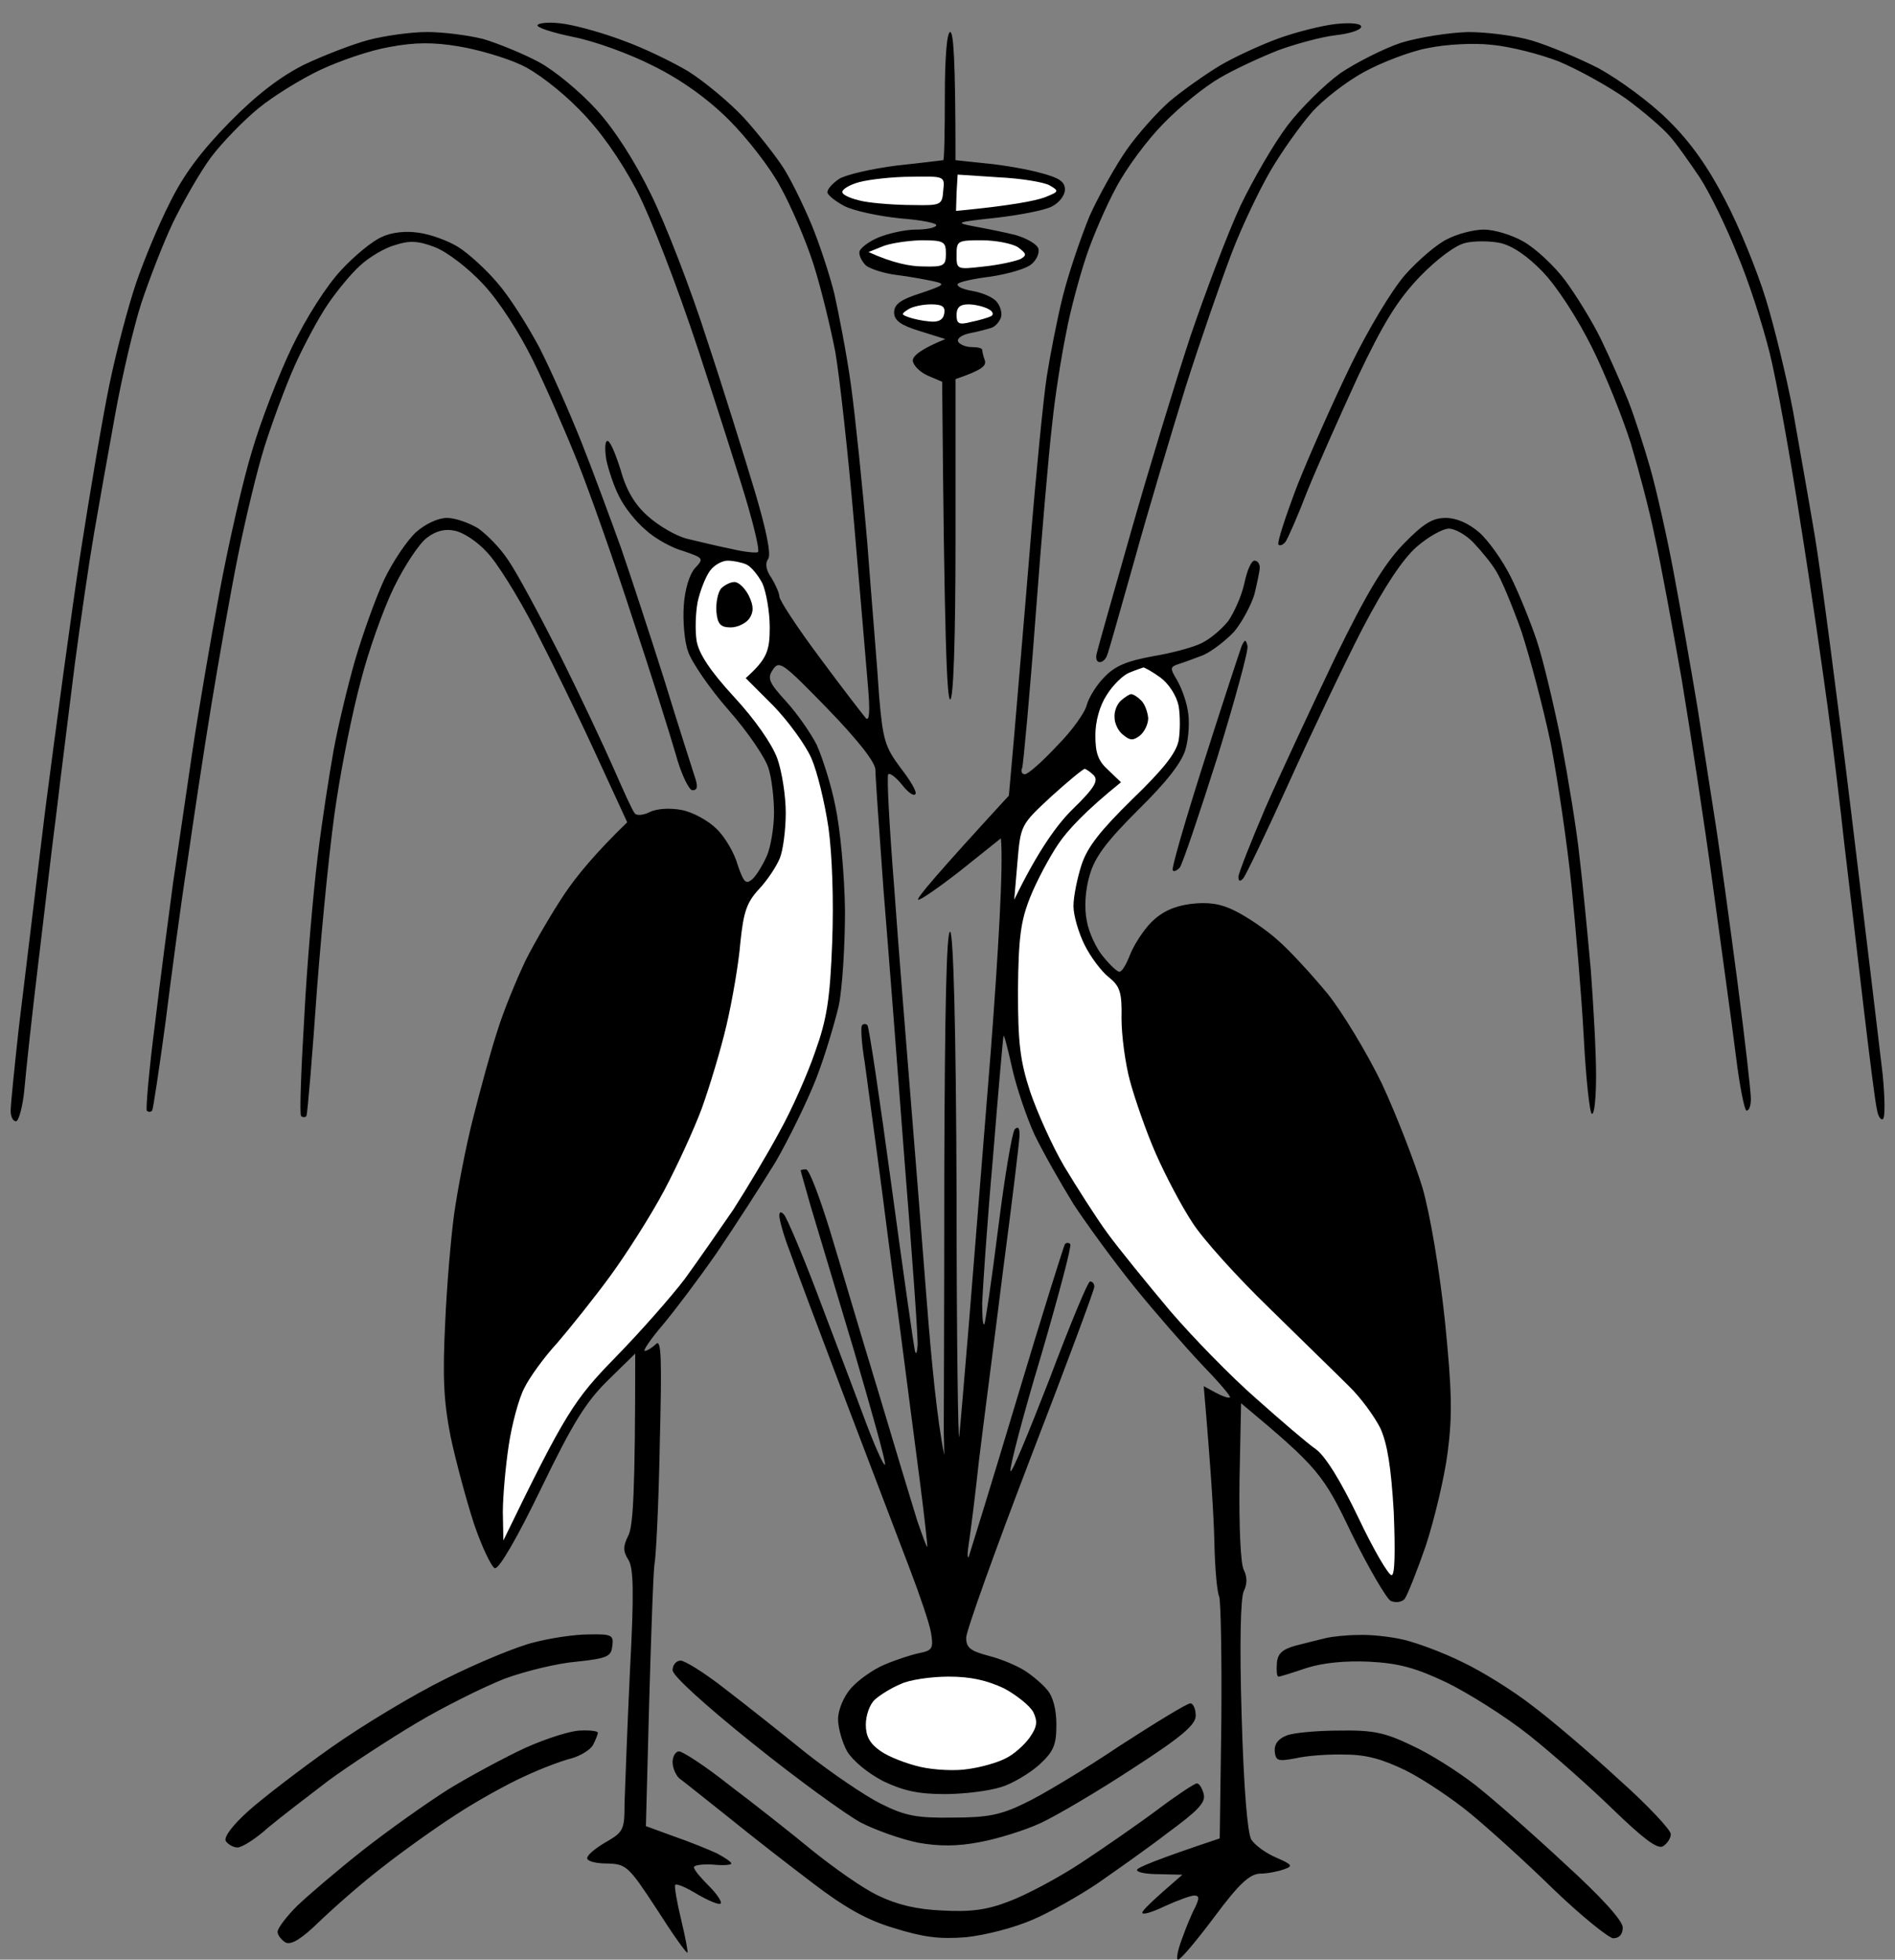
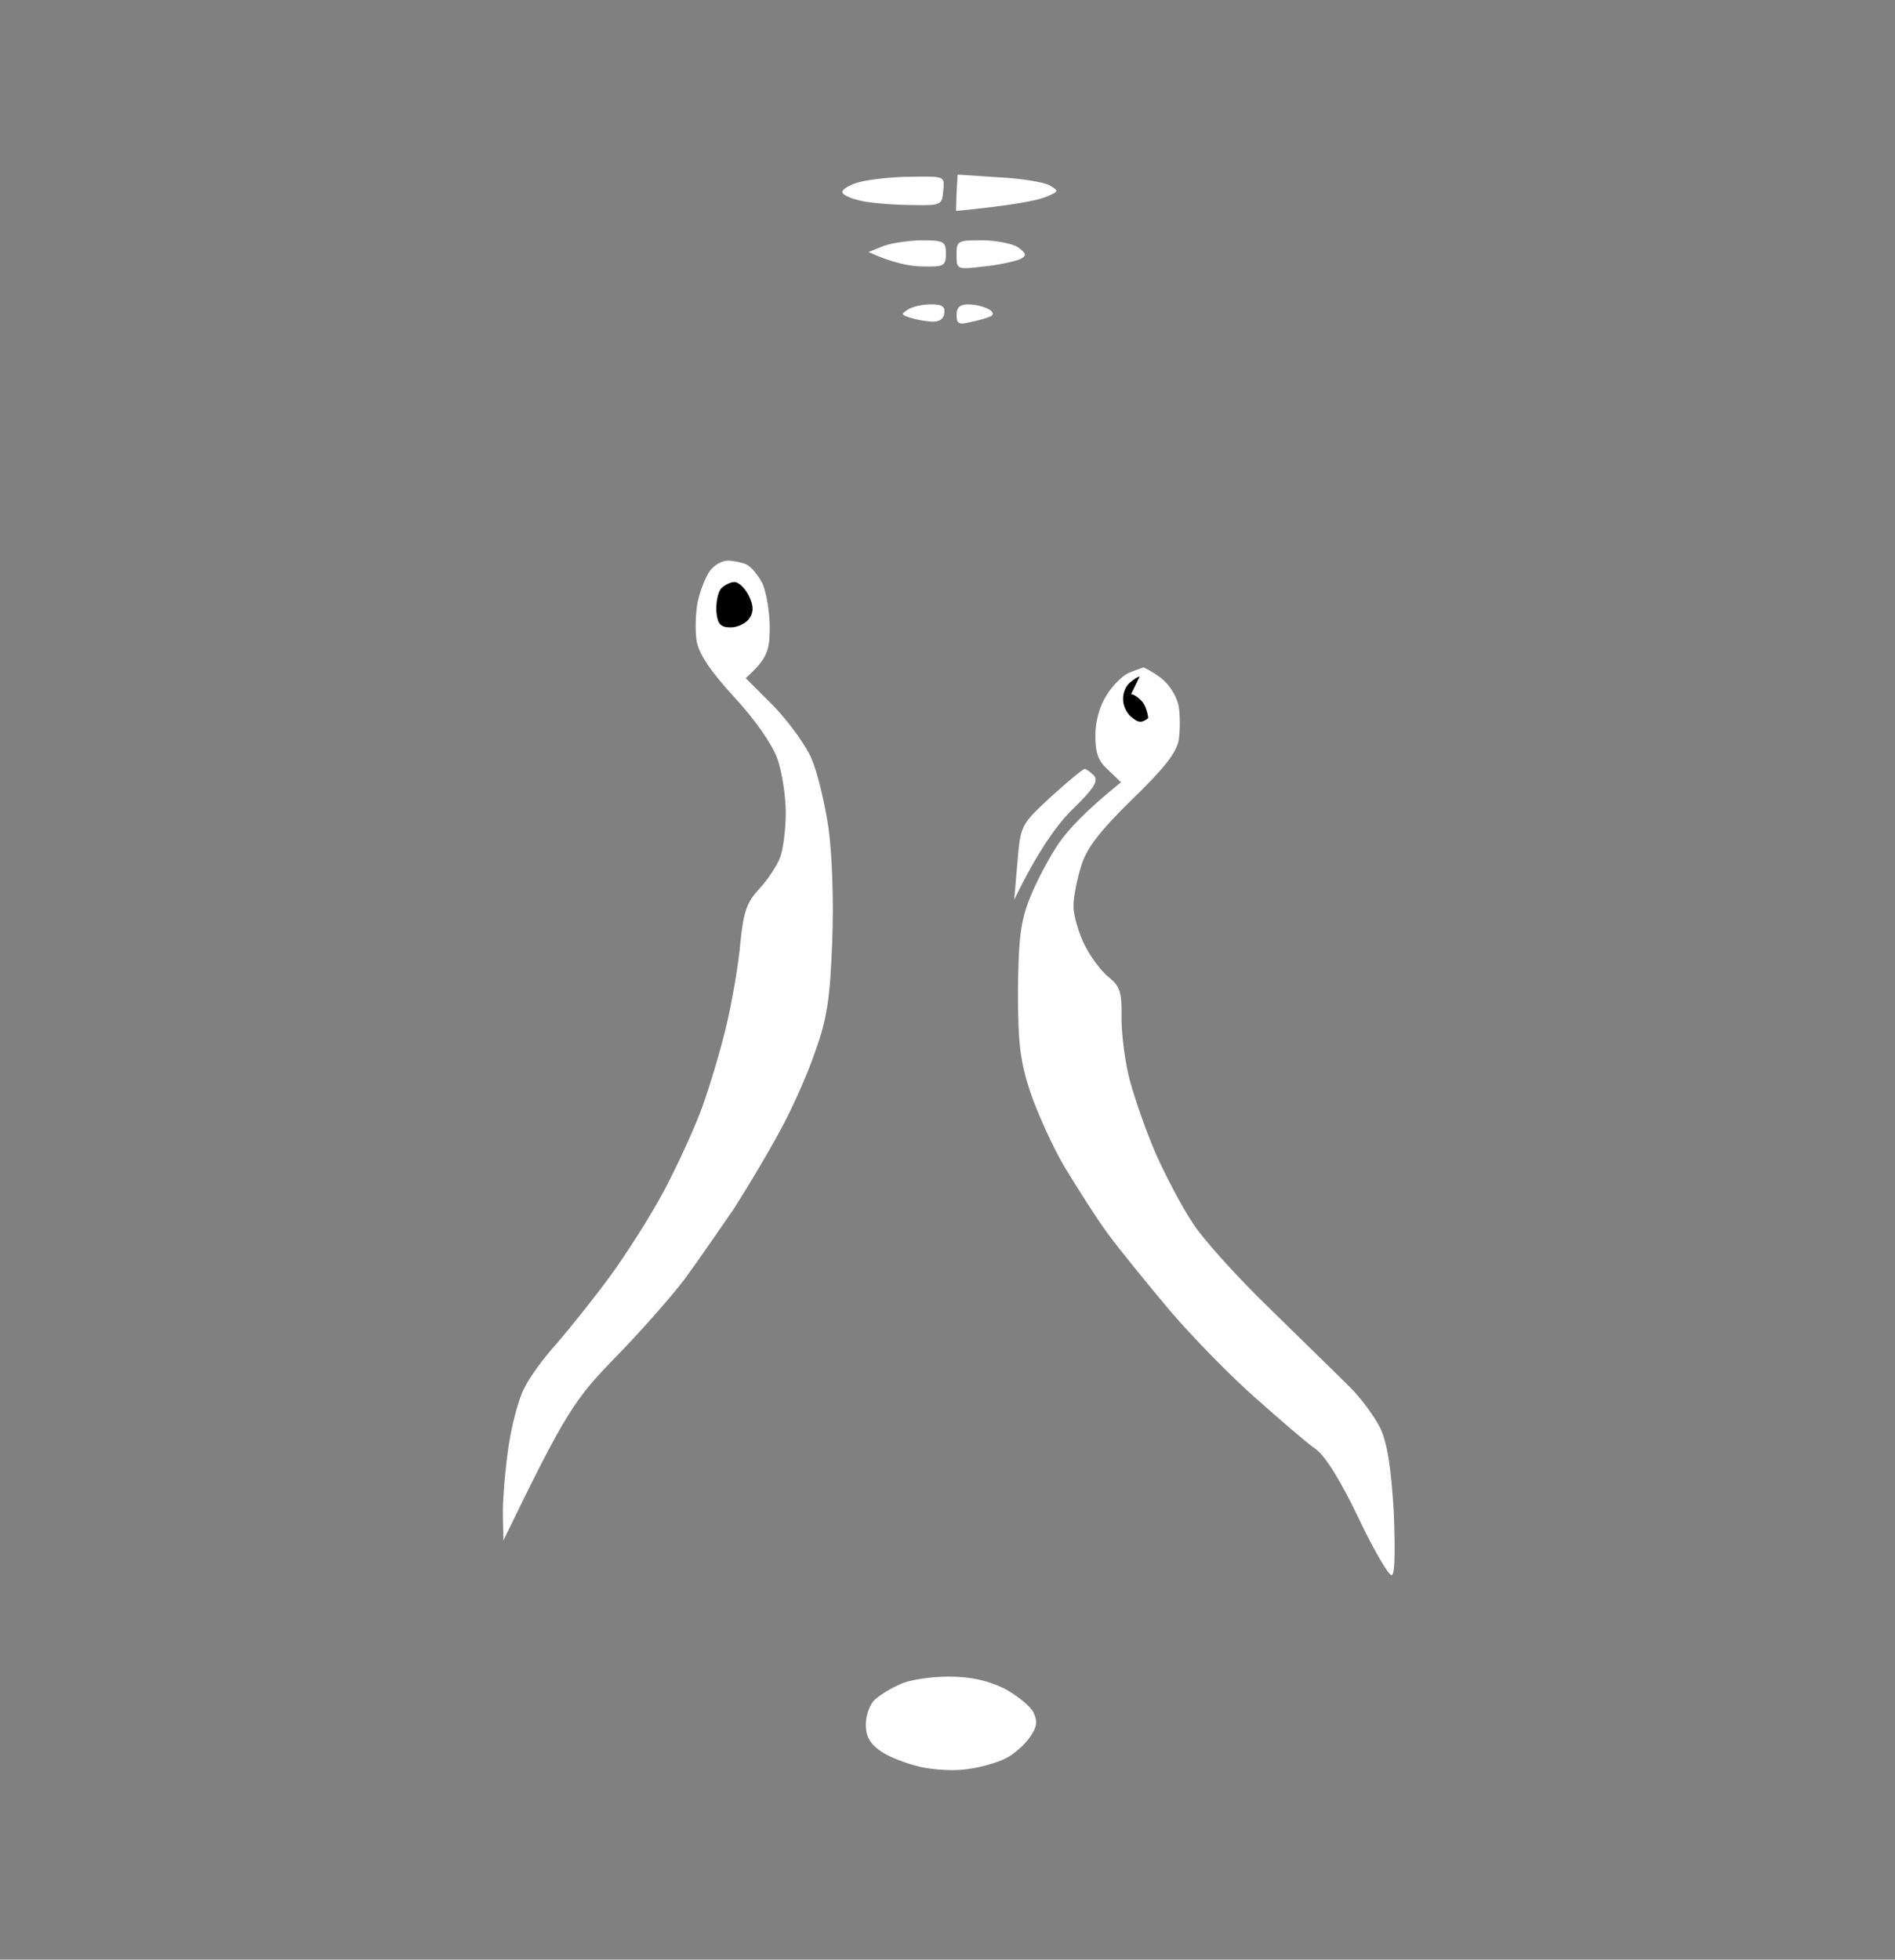
<svg xmlns="http://www.w3.org/2000/svg" width="355" height="367" version="1.2">
  <rect width="100%" height="100%" fill="#808080" stroke="none" />
  <title>TBi4i8fv_400x400</title>
  <g>
    <g id="Background">
-       <path id="Path 1" fill-rule="evenodd" class="s1" d="m105.9,4.5c2.5,0.4 7.5,1.8 11.1,3.2c3.6,1.3 9,3.9 12,5.7c3,1.9 7.7,5.8 10.4,8.7c2.7,3 6,7.2 7.4,9.4c1.4,2.2 3.7,6.9 5.2,10.5c1.5,3.6 3.4,9.4 4.3,13c0.8,3.6 2.3,11.2 3.1,17c0.8,5.8 2.2,19.3 3.1,30c0.8,10.7 1.9,23.5 2.2,28.5c0.7,8.1 1.1,9.4 4,13.3c1.8,2.3 3.1,4.5 2.8,4.9c-0.3,0.5 -1.4,-0.3 -2.5,-1.7c-1.1,-1.4 -2.3,-2.3 -2.6,-2c-0.3,0.3 0.2,9.7 1.1,21c0.8,11.3 2.2,28.6 3,38.5c0.8,9.9 2.2,27.4 3.1,39c0.9,11.6 2,22.8 3.3,29l-0.1,-4.5c0,-2.5 0.1,-24.6 0.1,-49.3c0.1,-29.4 0.4,-44.5 1.1,-44.2c0.6,0.3 1.1,17.9 1.2,49.3c0,26.8 0.3,47.1 0.5,45.2c0.2,-1.9 1,-11.4 1.8,-21c0.8,-9.6 2.6,-32.6 4.1,-51c1.4,-18.4 2.4,-35 1.9,-40l-7.5,6c-4.1,3.2 -7.7,5.7 -8,5.5c-0.3,-0.3 3.4,-4.7 17,-19.5l1,-11.3c0.5,-6.1 1.9,-22.2 3,-35.7c1.1,-13.5 2.5,-27.7 3.1,-31.5c0.6,-3.8 1.9,-10.6 3,-15c1.1,-4.4 3.4,-11.1 5,-15c1.7,-3.8 4.9,-9.5 7,-12.5c2.1,-3 5.8,-7.1 8.1,-9.1c2.4,-2 6.5,-4.9 9.3,-6.6c2.7,-1.6 7.7,-3.9 11,-5.1c3.3,-1.2 8.1,-2.4 10.7,-2.7c2.9,-0.3 4.8,-0.1 4.8,0.5c0,0.6 -2.1,1.3 -4.8,1.6c-2.6,0.3 -7.4,1.6 -10.7,2.8c-3.3,1.3 -8.3,3.6 -11,5.2c-2.8,1.6 -7.5,5.4 -10.5,8.5c-3,3 -7,8.4 -8.9,12c-1.9,3.5 -4.4,9.3 -5.6,12.9c-1.2,3.6 -3,10.1 -3.8,14.5c-0.9,4.4 -2.1,12 -2.6,17c-0.6,5 -2,21.2 -3.1,36c-1.1,14.8 -2.3,27.6 -2.5,28.3c-0.3,0.6 -0.1,1.2 0.5,1.2c0.6,0 3.3,-2.4 6,-5.3c2.8,-2.8 5.3,-6.3 5.6,-7.7c0.4,-1.4 1.8,-3.7 3.3,-5.2c2,-2.1 4.2,-3 9.1,-3.9c3.6,-0.6 7.7,-1.7 9.2,-2.5c1.6,-0.8 3.7,-2.6 4.9,-4.1c1.1,-1.6 2.5,-4.7 3,-7c0.5,-2.4 1.3,-4.3 1.9,-4.3c0.6,0 1,0.6 1,1.3c0,0.6 -0.5,2.9 -1,5c-0.6,2 -2.3,5.2 -3.8,7c-1.6,1.7 -4.2,3.7 -5.8,4.4c-1.6,0.6 -3.7,1.4 -4.7,1.7c-1.5,0.5 -1.5,0.8 -0.3,2.8c0.8,1.3 1.8,3.9 2.1,5.8c0.4,1.9 0.2,5.2 -0.4,7.3c-0.7,2.5 -3.6,6.2 -8.9,11.4c-6,6 -8.1,8.8 -9.1,12.3c-0.8,2.8 -1,6 -0.5,8.5c0.4,2.2 1.8,5.2 3.1,6.7c1.3,1.6 2.6,2.8 3,2.8c0.5,0 1.3,-1.4 2,-3.2c0.7,-1.8 2.5,-4.6 4,-6.1c1.9,-1.9 4.2,-3 7.3,-3.4c3.3,-0.4 5.6,-0.1 8.4,1.3c2.2,1.1 5.8,3.5 8,5.5c2.3,2 6.4,6.5 9.3,10c2.8,3.5 7.4,11.1 10.2,16.9c2.7,5.8 6.1,14.6 7.6,19.5c1.5,5.3 3.2,15.6 4.2,25c1.3,13 1.4,17.6 0.5,24.5c-0.6,4.7 -2.5,12.6 -4.1,17.5c-1.7,4.9 -3.5,9.4 -4,10c-0.6,0.6 -1.7,0.7 -2.6,0.3c-0.8,-0.5 -4.1,-6.1 -7.3,-12.6c-5.3,-11.1 -6.2,-12.3 -20.7,-24.4l-0.3,14.6c-0.1,8.3 0.2,15.5 0.8,16.6q1,2 0,4c-0.6,1.3 -0.8,9.8 -0.4,23.2c0.4,13.9 1.1,22 1.8,23.3c0.7,1.1 2.8,2.6 4.7,3.4c3,1.3 3.2,1.6 1.4,2.2c-1.1,0.4 -3.1,0.8 -4.5,0.8c-1.9,0.1 -3.9,1.9 -8.5,8.1c-3.3,4.4 -6.3,8 -6.8,8c-0.4,0 -0.1,-1.7 0.7,-3.8c0.7,-2 1.8,-4.7 2.5,-6c0.8,-1.7 0.8,-2.2 -0.2,-2.2c-0.6,0 -3.1,0.9 -5.5,2c-2.3,1.1 -4.2,1.7 -4.2,1.2c0,-0.4 1.7,-2.1 7.5,-7.1l-4.3,-0.1c-2.3,0 -4.2,-0.3 -4.2,-0.8c0,-0.4 3.5,-1.9 15.5,-5.9l0.3,-21.9c0.1,-12 -0.1,-22.6 -0.4,-23.4c-0.4,-0.8 -0.8,-5.3 -0.9,-10c-0.1,-4.7 -0.6,-13.2 -2,-29.4l2.2,1.2c1.3,0.7 2.5,1.1 2.7,0.9c0.3,-0.1 -2.1,-2.9 -5.3,-6.2c-3.1,-3.3 -8.8,-9.8 -12.6,-14.5c-3.8,-4.7 -8.9,-11.7 -11.4,-15.5c-2.4,-3.9 -5.7,-9.7 -7.3,-13c-1.5,-3.3 -3.4,-8.9 -4.2,-12.5c-0.8,-3.6 -1.5,-6.3 -1.6,-6c-0.1,0.3 -1,10.6 -2,23c-1.1,12.4 -1.9,24.5 -2,27c0,2.5 0.1,4.3 0.4,4c0.2,-0.3 1.4,-8.4 2.6,-18c1.2,-9.6 2.6,-17.9 3.1,-18.5c0.6,-0.6 0.9,-0.3 0.9,1c0,1.1 -1.4,12.6 -3.1,25.5c-1.6,12.9 -3.7,28.9 -4.5,35.5c-0.7,6.6 -1.6,13.6 -1.9,15.5c-0.3,1.9 -0.3,3.1 0,2.5c0.2,-0.6 4.3,-13.8 9,-29.5c4.7,-15.7 8.8,-28.7 9,-29c0.3,-0.3 0.7,-0.3 1,0c0.3,0.3 -2.2,9.7 -5.5,21c-3.4,11.3 -5.9,20.9 -5.7,21.5c0.2,0.6 3.4,-7.2 7.3,-17.2c3.8,-10.1 7.2,-18.3 7.6,-18.3c0.5,0 0.8,0.4 0.8,1c0,0.6 -5.4,15.1 -12,32.2c-6.6,17.2 -12,32.3 -12,33.5c0,1.9 0.8,2.5 4.2,3.4c2.4,0.6 5.4,1.9 6.8,2.8c1.4,0.9 3.3,2.5 4.2,3.6c1.1,1.3 1.7,3.7 1.7,6.5c0,3.8 -0.5,5 -3.2,7.5c-1.8,1.6 -5.1,3.6 -7.2,4.2c-2.2,0.7 -6.9,1.3 -10.5,1.3c-4.9,0 -7.7,-0.6 -11.5,-2.4c-2.9,-1.5 -5.7,-3.8 -6.8,-5.6c-0.9,-1.6 -1.7,-4.4 -1.7,-6c0,-1.7 1,-4.2 2.4,-5.8c1.3,-1.5 4.1,-3.5 6.2,-4.4c2.1,-0.9 5.1,-1.9 6.6,-2.2c2.5,-0.5 2.7,-0.9 2.2,-3.9c-0.3,-1.7 -2.1,-7 -3.9,-11.7c-1.8,-4.7 -7.2,-18.9 -12,-31.5c-4.8,-12.7 -9.6,-25.4 -10.6,-28.3c-1.1,-2.8 -1.9,-5.8 -1.9,-6.5q0,-1.2 0.9,-0.2c0.5,0.6 3.3,7.1 6.1,14.5c2.8,7.4 6.8,17.9 8.8,23.3c2,5.4 3.8,9.4 4,9c0.2,-0.4 -2.5,-10 -5.8,-21.3c-3.4,-11.3 -7,-23.4 -8.1,-27c-1,-3.6 -1.9,-6.6 -1.9,-6.8c0,-0.1 0.4,-0.2 1,-0.2c0.6,0 2.5,5.1 4.4,11.2c1.9,6.2 5.9,19.9 9.1,30.3c3.1,10.4 6.4,21.3 7.3,24.2c1,2.9 1.8,5.1 1.9,5c0.1,-0.1 -0.5,-5.4 -1.3,-11.7c-0.8,-6.3 -2.6,-19.8 -3.9,-30c-1.4,-10.2 -3.1,-23.9 -4,-30.5c-0.9,-6.6 -2,-14.9 -2.5,-18.5c-0.6,-3.6 -0.8,-6.7 -0.5,-7c0.3,-0.3 0.7,-0.3 1,0c0.3,0.3 2.3,13.8 4.5,30c2.2,16.2 4.2,30.2 4.4,31c0.2,0.8 0.4,0.4 0.5,-1c0.1,-1.4 -1,-16.7 -2.4,-34c-1.3,-17.3 -3.1,-40.5 -4,-51.5c-0.8,-11 -1.5,-21 -1.5,-22.3c0,-1.4 -3.1,-5.4 -9,-11.5c-8.3,-8.5 -9,-9.1 -10.2,-7.3c-1.1,1.6 -0.8,2.4 2.5,6c2,2.2 4.6,5.9 5.7,8.1c1,2.2 2.7,7.4 3.5,11.5c0.9,4.2 1.7,12.7 1.8,19.5c0,6.7 -0.5,14.7 -1.2,18c-0.8,3.3 -2.6,9.4 -4.2,13.5c-1.6,4.1 -5,11.1 -7.6,15.6c-2.7,4.4 -7.6,12 -11,17c-3.4,4.9 -8,11 -10.2,13.6c-2.3,2.7 -3.7,4.8 -3.3,4.8c0.4,0 1.4,-0.6 2.1,-1.3c1,-1 1.1,2.8 0.7,18.8c-0.2,11 -0.7,21.1 -1,22.5c-0.2,1.4 -0.7,13 -1.6,49l5.2,1.9c2.9,1 6.6,2.5 8.1,3.2c1.5,0.8 2.7,1.6 2.7,1.9c0,0.3 -1.6,0.4 -3.5,0.2c-1.9,-0.1 -3.5,0.1 -3.5,0.5c0,0.5 1.3,2 2.8,3.5c1.5,1.5 2.5,3 2.2,3.3c-0.3,0.3 -2.2,-0.5 -4.3,-1.7c-2.1,-1.3 -4,-2.1 -4.2,-1.8c-0.2,0.3 0.3,3.2 1.1,6.5c0.8,3.3 1.3,6.1 1.2,6.2c-0.2,0.2 -2.8,-3.5 -5.8,-8.2c-5.3,-8.1 -5.7,-8.4 -9.3,-8.5c-2,0 -3.7,-0.4 -3.7,-1c0,-0.6 1.6,-1.9 3.5,-3c3.3,-1.9 3.5,-2.3 3.5,-7.3c0.1,-2.8 0.5,-13.9 1,-24.5c0.8,-15 0.7,-19.6 -0.3,-21.1c-1,-1.6 -1,-2.5 0,-4.5c0.9,-1.8 1.3,-7.8 1.3,-34.1l-5.1,5c-4.1,4 -6.6,8 -12.5,20.2c-4.4,9.1 -7.9,15.2 -8.7,15c-0.6,-0.2 -2.4,-3.9 -3.9,-8.3c-1.4,-4.3 -3.4,-11.7 -4.4,-16.4c-1.3,-6.7 -1.5,-11.2 -1,-21.3c0.3,-7 1.1,-16.2 1.7,-20.5c0.6,-4.2 2.1,-12.2 3.5,-17.7c1.4,-5.5 3.4,-12.9 4.6,-16.5c1.1,-3.6 3.5,-9.4 5.2,-13c1.8,-3.6 5.1,-9.2 7.3,-12.5c2.2,-3.3 5.8,-7.7 11.8,-13.5l-5.9,-12.8c-3.2,-7 -8.4,-17.6 -11.5,-23.6c-3.1,-6 -7.1,-12.4 -8.9,-14.2c-1.7,-1.9 -4.4,-3.7 -6,-4c-1.8,-0.4 -3.5,0 -5.2,1.3c-1.4,1 -4.2,5.2 -6.2,9.3c-2,4.1 -4.8,12 -6.2,17.5c-1.5,5.5 -3.5,15.4 -4.5,22c-1.1,6.6 -2.7,22.6 -3.7,35.5c-0.9,12.9 -1.8,23.7 -2,24c-0.2,0.3 -0.7,0.3 -1,0c-0.3,-0.3 0,-8.6 0.6,-18.5c0.5,-9.9 1.7,-23.4 2.5,-30c0.8,-6.6 2.2,-15.6 3,-20c0.8,-4.4 2.6,-11.9 4,-16.8c1.4,-4.8 3.8,-11.5 5.4,-15c1.6,-3.4 4.3,-7.4 6,-9c1.8,-1.6 4.2,-2.7 5.8,-2.7c1.6,0 4.1,0.9 5.8,1.9c1.6,1.1 4.2,3.7 5.7,6c1.6,2.3 5.9,10.3 9.7,17.8c3.8,7.6 8.3,17.2 10.1,21.3c1.8,4.1 3.5,7.9 3.9,8.3c0.3,0.5 1.6,0.4 2.8,-0.2c1.4,-0.7 3.9,-0.8 6,-0.4c2.1,0.4 5,2 6.5,3.5c1.6,1.5 3.4,4.6 4,6.8c1.1,3.2 1.5,3.7 2.7,2.7c0.8,-0.7 2,-2.7 2.8,-4.5c0.7,-1.7 1.3,-5.3 1.3,-8c0,-2.6 -0.4,-6.3 -1,-8.2c-0.5,-1.9 -3.8,-6.8 -7.5,-11c-3.6,-4.1 -7,-9.1 -7.6,-11c-0.7,-1.9 -1,-5.8 -0.8,-8.6c0.2,-3.1 1.1,-5.9 2.1,-7c1.7,-1.8 1.6,-1.9 -2.2,-3.2c-2.2,-0.6 -5.4,-2.4 -7.1,-4c-1.8,-1.5 -4,-4.3 -4.9,-6.2c-1,-1.9 -2,-5 -2.4,-6.8c-0.3,-1.7 -0.3,-3.4 0.1,-3.6c0.5,-0.3 1.5,2.1 2.5,5.2c1.1,4 2.7,6.7 5.2,8.9c2,1.8 5.3,3.7 7.3,4.2c2.1,0.5 5.8,1.4 8.3,1.9c2.5,0.6 4.7,0.8 5,0.6c0.3,-0.3 -0.6,-4.2 -1.9,-8.7c-1.3,-4.5 -5.5,-17.6 -9.3,-29.2c-4,-12.1 -8.9,-24.8 -11.6,-30c-3.1,-5.8 -6.8,-11.1 -10.7,-15c-3.3,-3.4 -8.2,-7.2 -11,-8.4c-2.8,-1.3 -7.9,-2.8 -11.5,-3.4c-4.8,-0.8 -8.2,-0.8 -13,0.1c-3.6,0.6 -9.4,2.6 -13,4.3c-3.6,1.7 -8.8,4.9 -11.6,7.2c-2.8,2.3 -6.8,6.4 -8.9,9.2c-2,2.7 -5.2,8.3 -7.1,12.2c-1.9,4 -4.5,10.8 -5.9,15c-1.4,4.3 -3.6,13.6 -4.9,20.8c-1.3,7.1 -3.1,17.3 -4,22.5c-0.9,5.2 -2.5,16.2 -3.6,24.5c-1,8.2 -2.6,20.6 -3.4,27.5c-0.9,6.9 -2.4,19.9 -3.5,29c-1.1,9.1 -2.2,19.3 -2.5,22.7c-0.3,3.5 -1.1,6.3 -1.6,6.3c-0.6,0 -1,-0.9 -1,-2c0,-1.1 0.7,-8 1.5,-15.3c0.9,-7.2 3.1,-25.8 5,-41.2c2,-15.4 4.9,-37 6.6,-48c1.7,-11 4.1,-25.2 5.4,-31.5c1.3,-6.3 3.6,-14.9 5,-19c1.4,-4.1 4.2,-10.9 6.3,-15c2.6,-5.3 5.9,-9.7 11.2,-15.1c5.1,-5.2 9.6,-8.6 14,-10.8c3.6,-1.7 9,-3.8 12,-4.6c3,-0.8 8,-1.5 11,-1.5c3,0 7.7,0.6 10.5,1.3c2.7,0.8 7.4,2.7 10.4,4.3c3,1.6 7.8,5.6 10.8,8.9c3.4,3.7 7.3,9.8 10.3,16c2.7,5.5 7.4,17.6 10.4,27c3.1,9.3 7.1,22.2 9,28.5c2.2,7.4 3.1,11.9 2.5,12.7c-0.6,0.8 -0.4,2.1 0.6,3.5c0.8,1.3 1.5,2.9 1.5,3.5c0,0.7 3.4,5.9 7.6,11.5c4.2,5.7 8.1,10.7 8.6,11.3c0.7,0.7 0.8,-1.4 0.4,-6c-0.3,-3.8 -1.5,-17.6 -2.6,-30.5c-1.1,-12.9 -2.7,-27.3 -3.5,-32c-0.9,-4.7 -2.7,-12.1 -4.1,-16.5c-1.4,-4.4 -4.2,-10.9 -6.2,-14.5c-1.9,-3.6 -6.3,-9.2 -9.6,-12.5c-4,-4 -8.9,-7.5 -14.1,-10.1c-4.5,-2.3 -11.1,-4.7 -15.2,-5.5c-3.9,-0.8 -6.9,-1.8 -6.6,-2.2c0.4,-0.5 2.7,-0.6 5.2,-0.2zm72.1,1.5c0.6,0 1,4.7 1,24l5.7,0.6c3.2,0.3 7.8,1.1 10.3,1.8c3.4,0.9 4.5,1.6 4.5,3.1c0,1.1 -1.1,2.5 -2.5,3.2c-1.4,0.7 -6.1,1.6 -10.5,2.1c-7.4,0.8 -7.7,0.9 -4,1.6c2.2,0.4 5.7,1.1 7.7,1.6c2.1,0.6 4,1.7 4.3,2.5c0.3,0.8 -0.3,2.2 -1.3,3c-0.9,0.8 -4.3,1.8 -7.6,2.3c-3.2,0.4 -6,1 -6.2,1.4c-0.2,0.5 1.1,1 2.8,1.3c1.8,0.3 3.9,1.2 4.5,2c0.7,0.8 1.1,2.2 0.8,3c-0.3,0.8 -1.1,1.7 -1.8,1.9c-0.6,0.2 -2.4,0.7 -4,1c-1.5,0.3 -2.5,1 -2.2,1.6c0.3,0.5 1.4,1 2.5,1c1.1,0 2,0.2 2,0.5c0,0.3 0.2,1.2 0.5,2c0.3,1 -0.5,1.8 -5.5,3.5l0,30c0,19.3 -0.4,30 -1,30c-0.6,0 -1.1,-10.7 -1.5,-59.5l-2.8,-1.2c-1.5,-0.7 -2.7,-2 -2.7,-2.8c0,-0.8 1.4,-2.1 6.1,-4l-4.8,-1.5c-3.6,-1.1 -4.8,-2 -4.8,-3.5c0,-1.5 1.2,-2.4 5,-3.6c4.4,-1.5 4.7,-1.7 2.5,-2.2c-1.4,-0.3 -4.5,-0.9 -7,-1.2c-2.5,-0.3 -5.1,-1.2 -5.8,-1.8c-0.7,-0.7 -1.3,-1.8 -1.2,-2.5c0,-0.6 1.6,-1.9 3.5,-2.7c1.9,-0.8 5.1,-1.5 7,-1.5c1.9,0 3.7,-0.3 3.9,-0.8c0.2,-0.4 -2.8,-1 -6.7,-1.3c-4,-0.4 -8.7,-1.4 -10.5,-2.3c-1.7,-0.9 -3.2,-2.1 -3.2,-2.6c0,-0.6 1,-1.7 2.2,-2.5c1.3,-0.8 6.1,-1.9 10.8,-2.5c4.7,-0.5 8.6,-1 8.7,-1c0.2,0 0.3,-5.4 0.3,-12c0,-7.3 0.4,-12 1,-12zm97,0c3.6,0 9,0.7 12,1.6c3,0.9 8.6,3.2 12.5,5.2c3.8,2.1 9.6,6.3 13,9.7c4.2,4.1 7.5,8.8 10.7,15c2.6,4.9 6,13.3 7.6,18.5c1.6,5.2 3.9,14.7 5.1,21c1.1,6.3 3,16.9 4.1,23.5c1.1,6.6 4.2,30.2 6.9,52.5c2.7,22.3 5.3,44 5.8,48.3c0.4,4.3 0.5,8.1 0,8.3c-0.4,0.2 -0.9,-0.6 -1.1,-1.9c-0.3,-1.2 -1.4,-9.9 -2.5,-19.2c-1.1,-9.3 -2.7,-23.1 -3.6,-30.5c-0.8,-7.4 -2.2,-18.9 -3.1,-25.5c-0.9,-6.6 -3.1,-22.1 -5.1,-34.5c-1.9,-12.4 -4.5,-26.8 -5.8,-32c-1.3,-5.2 -4,-13.6 -6.1,-18.5c-2,-5 -5.1,-11.4 -7,-14.3c-1.9,-2.8 -4.4,-6.4 -5.7,-7.8c-1.2,-1.4 -4.9,-4.6 -8.2,-7c-3.3,-2.3 -8.9,-5.4 -12.5,-6.9c-3.6,-1.4 -9.2,-2.8 -12.5,-3.1c-3.4,-0.4 -8.6,-0.1 -12,0.6c-3.3,0.6 -8.7,2.7 -12,4.5c-3.3,1.8 -7.7,5.2 -9.8,7.6c-2.1,2.4 -5.6,7.3 -7.7,10.9c-2.1,3.6 -5.4,10.5 -7.3,15.5c-1.9,5 -5.8,16.2 -8.6,25c-2.7,8.8 -7.1,23.4 -9.6,32.5c-2.6,9.1 -4.8,17.1 -5.1,17.7c-0.2,0.7 -0.8,1.3 -1.4,1.3c-0.6,0 -0.8,-0.8 -0.5,-1.8c0.2,-0.9 3.1,-11.1 6.4,-22.7c3.3,-11.6 8.3,-28 11.1,-36.5c2.9,-8.5 7.1,-19.6 9.4,-24.5c2.4,-5 6.3,-11.7 8.8,-15c2.5,-3.3 7,-7.7 9.9,-9.8c3,-2 8.1,-4.6 11.4,-5.7c3.3,-1 8.9,-1.9 12.5,-2zm-196.5,37.6c2.2,0.3 5.5,1.5 7.4,2.7c1.9,1.2 5.2,4.2 7.3,6.7c2.2,2.5 5.6,7.9 7.8,12c2.1,4.1 5.6,12 7.8,17.5c2.2,5.5 5.5,14.5 7.5,20c1.9,5.5 5.6,16.8 8.2,25c2.5,8.2 5.1,16.2 5.6,17.8c0.7,2 0.6,2.7 -0.4,2.7c-0.6,0 -2.1,-3 -3.1,-6.7c-1.1,-3.8 -4.7,-15.3 -8.2,-25.8c-3.4,-10.5 -8,-23.5 -10.2,-29c-2.2,-5.5 -5.9,-14 -8.3,-18.9c-2.6,-5.3 -6.4,-11.2 -9.4,-14.4c-2.8,-3 -6.7,-6 -9,-6.9c-3.1,-1.2 -4.8,-1.3 -7.5,-0.4c-1.9,0.5 -4.9,2.3 -6.5,3.8c-1.7,1.5 -4.4,4.8 -6.1,7.3c-1.7,2.5 -4.5,7.7 -6.2,11.5c-1.7,3.8 -4.2,10.6 -5.6,15c-1.4,4.4 -3.6,13.6 -5,20.5c-1.4,6.9 -3.6,19.5 -5,28c-1.4,8.5 -3.4,21.8 -4.5,29.5c-1.2,7.7 -3,21.2 -4.1,30c-1.2,8.8 -2.3,16.2 -2.5,16.5c-0.3,0.3 -0.7,0.3 -1,0c-0.2,-0.3 0.4,-7.5 1.5,-16c1,-8.5 2.6,-20.4 3.4,-26.5c0.9,-6.1 2.5,-17.1 3.6,-24.5c1.1,-7.4 3.4,-20.9 5.1,-30c1.7,-9.1 4.4,-21 6.1,-26.5c1.6,-5.5 5,-14.3 7.5,-19.5c2.7,-5.6 6.5,-11.5 9.2,-14.4c2.5,-2.7 5.9,-5.5 7.6,-6.2c1.8,-0.9 4.6,-1.2 7,-0.8zm199.5,-0.6c1.9,0 5.3,1 7.5,2.3c2.1,1.2 5.6,4.4 7.7,7.2c2,2.7 5.1,7.7 6.7,11c1.6,3.3 3.9,8.5 5.1,11.5c1.2,3 3,8.7 4.1,12.5c1.1,3.8 3.1,12.6 4.4,19.5c1.3,6.9 3.3,18.3 4.5,25.5c1.1,7.2 2.7,17.3 3.5,22.5c0.8,5.2 2.6,18.3 4,29c1.4,10.7 2.5,20.5 2.5,21.8c0,1.2 -0.3,2.2 -0.8,2.2c-0.4,0 -1.3,-4.6 -2,-10.2c-0.7,-5.7 -2.7,-20 -4.3,-31.8c-1.6,-11.8 -4.3,-29.4 -5.9,-39c-1.7,-9.6 -3.9,-21.6 -5,-26.5c-1,-5 -3.1,-12.8 -4.5,-17.5c-1.5,-4.7 -4.7,-12.8 -7.3,-18c-2.8,-5.6 -6.6,-11.4 -9.2,-14.1c-2.9,-3 -5.7,-4.9 -8,-5.4c-1.9,-0.4 -4.9,-0.4 -6.5,0c-1.8,0.4 -5.3,3 -8.5,6.3c-4.2,4.4 -6.8,8.6 -11.6,18.7c-3.3,7.2 -7.6,16.8 -9.5,21.5c-1.8,4.7 -3.7,9 -4.1,9.5c-0.4,0.5 -1,0.8 -1.3,0.5c-0.3,-0.3 1.3,-5.2 3.5,-11c2.3,-5.8 6.8,-15.9 10,-22.5c3.3,-6.8 7.7,-14.1 10.2,-17c2.5,-2.8 6,-5.8 7.9,-6.7c1.9,-1 5,-1.8 6.9,-1.8zm-7.2,54c2.1,0 4.3,1 6.3,2.7c1.8,1.6 4.4,5.3 5.9,8.3c1.5,3 3.7,8.4 4.9,12c1.2,3.6 3.2,12.1 4.6,19c1.3,6.9 2.9,16.6 3.4,21.5c0.6,4.9 1.5,14.4 2.1,21c0.5,6.6 1,15.5 1,19.8c0,4.2 -0.3,7.5 -0.8,7.3c-0.4,-0.2 -1.1,-6.6 -1.5,-14.2c-0.4,-7.7 -1.5,-20.4 -2.3,-28.4c-0.8,-8 -2.6,-20 -3.9,-26.8c-1.4,-6.7 -3.9,-16.1 -5.5,-21c-1.7,-4.8 -3.8,-9.8 -4.7,-11.2c-0.8,-1.4 -2.7,-3.7 -4.2,-5.3c-1.4,-1.5 -3.5,-2.7 -4.7,-2.7c-1.1,0 -3.8,1.5 -6,3.4c-2.6,2.3 -5.9,7.2 -10.1,15.2c-3.4,6.6 -9.6,19.6 -13.8,28.9c-4.2,9.3 -8.1,17.4 -8.6,18q-0.9,1 -0.9,-0.3c0,-0.6 2.3,-6.5 5.1,-13c2.8,-6.4 8.7,-19 13,-28c5.9,-12.1 9.1,-17.4 12.7,-21.2c3.8,-3.9 5.5,-5 8,-5zm-37.1,24c0.2,0.8 -2.4,10.3 -5.7,21c-3.4,10.7 -6.5,19.9 -7,20.5c-0.6,0.6 -1.1,0.8 -1.3,0.5c-0.3,-0.3 2.4,-9.5 5.9,-20.5c3.5,-11 6.7,-20.7 7,-21.5c0.6,-1.3 0.8,-1.3 1.1,0zm-123.5,185.1c4.4,-0.1 4.8,0.1 4.5,2.2c-0.2,1.9 -0.9,2.3 -6.7,2.9c-3.6,0.3 -9.7,1.8 -13.5,3.2c-3.8,1.5 -11.3,5.2 -16.5,8.3c-5.2,3.1 -12.7,8 -16.5,10.8c-3.8,2.9 -8.9,6.8 -11.3,8.8c-2.3,2.1 -4.9,3.7 -5.7,3.7c-0.8,0 -1.8,-0.6 -2.2,-1.2c-0.4,-0.8 1.3,-3 4.3,-5.7c2.7,-2.4 9.6,-7.7 15.4,-11.8c5.8,-4.1 15.4,-9.9 21.5,-12.9c6,-3 13.5,-6.1 16.5,-6.8c3,-0.8 7.6,-1.5 10.2,-1.5zm144.3,0.1c2.2,-0.1 6,0.3 8.5,0.9c2.5,0.6 7.4,2.4 11,4.2c3.6,1.7 9.4,5.3 13,8.1c3.6,2.7 10.9,8.9 16.2,13.8c5.4,4.8 9.8,9.5 9.8,10.3c0,0.8 -0.7,1.8 -1.5,2.3c-1.1,0.5 -3.7,-1.5 -9.3,-6.9c-4.2,-4.1 -11.3,-10.4 -15.7,-13.9c-4.4,-3.5 -11.4,-7.9 -15.5,-9.9c-5.9,-2.8 -9,-3.6 -14.5,-3.9c-4.6,-0.2 -8.6,0.2 -11.8,1.2c-2.6,0.9 -4.9,1.6 -5.2,1.6c-0.3,0 -0.4,-1.1 -0.3,-2.4c0.1,-1.9 1,-2.7 3.5,-3.4c1.9,-0.5 4.4,-1.1 5.6,-1.4c1.2,-0.3 4,-0.6 6.2,-0.6zm-127,4.8c0.8,0 4.5,2.3 8.2,5.2c3.8,2.9 10.6,8.3 15.3,12.1c4.7,3.7 11,8 14,9.5c4.6,2.3 6.8,2.7 13.5,2.6c6.5,0 9,-0.5 13.5,-2.7c3,-1.4 11,-6.2 17.7,-10.7c6.8,-4.4 12.7,-8 13.3,-8c0.5,0 1,1 1,2.3c0,1.7 -2.5,3.9 -11.8,9.9c-6.4,4.2 -14.2,8.8 -17.2,10.2c-3,1.4 -8.2,3 -11.5,3.6c-4.2,0.8 -7.6,0.8 -11.5,0.1c-3,-0.6 -7.9,-2.3 -10.8,-3.8c-2.9,-1.6 -12,-8.2 -20.2,-14.8c-9.1,-7.3 -15,-12.7 -15,-13.7c0,-1 0.7,-1.8 1.5,-1.8zm-18.8,13.1c1.8,-0.1 3.3,0.1 3.3,0.4c0,0.3 -0.4,1.3 -0.9,2.3c-0.5,0.9 -2.3,2 -4,2.5c-1.7,0.4 -5.7,1.9 -8.9,3.4c-3.1,1.4 -8.9,4.6 -12.7,7.1c-3.9,2.5 -10.2,7 -14,10c-3.9,3 -9.1,7.6 -11.7,10.1c-3.3,3.2 -5.2,4.4 -6.3,3.9c-0.8,-0.5 -1.5,-1.4 -1.5,-2c0,-0.7 1.7,-2.9 3.7,-4.9c2.1,-2 7.6,-6.7 12.3,-10.4c4.7,-3.7 11.9,-8.8 16,-11.4c4.1,-2.5 10.6,-6 14.5,-7.8c3.8,-1.7 8.5,-3.2 10.2,-3.2zm142.3,0c6.3,-0.1 8.5,0.4 13.5,2.8c3.3,1.5 8.7,4.9 12,7.5c3.3,2.6 10.8,9.2 16.7,14.7c6.8,6.2 10.8,10.6 10.8,11.9c0,1.3 -0.7,2 -1.8,2c-0.9,-0.1 -6,-4.2 -11.2,-9.2c-5.2,-5.1 -12.3,-11.5 -15.6,-14.2c-3.4,-2.8 -8.8,-6.4 -12,-8c-4.3,-2.1 -7.4,-3 -11.4,-3c-3,-0.1 -7.2,0.2 -9.3,0.7c-3.3,0.6 -3.7,0.5 -3.9,-1.3c-0.1,-1.4 0.7,-2.4 2.3,-3c1.3,-0.5 5.8,-0.9 9.9,-0.9zm-123.8,3.9c0.7,0 5,2.8 9.4,6.3c4.5,3.4 11.5,8.9 15.5,12.2c4.1,3.3 9.6,7.2 12.4,8.5c3.5,1.7 7.2,2.6 12,2.8c5.3,0.3 8.4,-0.1 12.5,-1.7c3,-1.1 9.1,-4.3 13.5,-7.2c4.4,-2.9 10.9,-7.4 14.5,-10.1c3.6,-2.7 6.8,-4.8 7.2,-4.8c0.5,0 1,0.9 1.3,2c0.4,1.6 -1.1,3.1 -6.8,7.3c-3.9,3 -9.9,7.2 -13.2,9.5c-3.3,2.2 -8.7,5.3 -12,6.7c-3.4,1.5 -8.8,2.9 -12.5,3.3c-5.1,0.4 -8,0 -13.5,-1.7c-5.1,-1.5 -9.3,-3.9 -15.2,-8.4c-4.5,-3.4 -11.7,-9 -16,-12.5c-4.3,-3.4 -8.4,-6.7 -9.1,-7.2c-0.6,-0.6 -1.2,-1.9 -1.2,-3c0,-1.1 0.6,-2 1.2,-2z" fill="#000" />
      <path id="Path 2" class="s0" d="m170.8,33.1c6.2,-0.1 6.2,-0.1 5.9,2.6c-0.2,2.7 -0.4,2.8 -5.7,2.7c-3,0 -7.2,-0.3 -9.3,-0.7c-2,-0.4 -3.8,-1.1 -3.9,-1.7c-0.1,-0.5 1.3,-1.4 3.2,-1.9c1.9,-0.5 6.3,-1 9.7,-1l0.1,0zm8.6,-0.4l7.6,0.5c4.2,0.2 8.5,0.9 9.6,1.5c1.9,1.1 1.8,1.2 -1,2.3c-1.7,0.6 -6,1.5 -16.5,2.5l0.1,-3.4l0.2,-3.4zm-7,12.3c4.4,0 4.8,0.2 4.8,2.5c0,2.3 -0.4,2.5 -4.3,2.4c-2.3,0 -5.6,-0.6 -10.2,-2.7l2.5,-1c1.3,-0.6 4.6,-1.1 7.2,-1.2zm11.5,0c2.6,0 5.7,0.6 6.8,1.3c1.6,1.2 1.7,1.5 0.5,2.2c-0.9,0.4 -3.9,1.1 -6.8,1.4c-5.2,0.6 -5.2,0.6 -5.2,-2.2c0,-2.6 0.2,-2.7 4.7,-2.7zm-9.5,12c2.1,0 2.7,0.4 2.5,1.7c-0.2,1.2 -1.1,1.7 -2.8,1.5c-1.3,-0.1 -3.1,-0.5 -3.9,-0.8c-1.4,-0.5 -1.4,-0.6 0,-1.5c0.8,-0.5 2.7,-0.9 4.2,-0.9zm7,0c1.2,0 2.9,0.4 3.8,0.9c0.8,0.4 1,1 0.5,1.3c-0.6,0.3 -2.3,0.8 -3.8,1.1c-2.3,0.6 -2.7,0.3 -2.7,-1.3c0,-1.4 0.6,-2 2.2,-2zm-45.1,48c1,0 2.6,0.3 3.5,0.7c0.9,0.4 2.2,2 3,3.5c0.7,1.5 1.4,5.3 1.4,8.3c0,4.4 -0.5,5.9 -4.5,9.5l5.2,5.2c2.8,2.9 6,7.3 7.1,9.8c1.1,2.5 2.5,8.3 3.2,13c0.7,5.1 1,13.6 0.7,21.5c-0.4,10.6 -1,14.4 -3.2,20.5c-1.4,4.1 -4.4,10.9 -6.7,15c-2.2,4.1 -6.1,10.6 -8.6,14.5c-2.6,3.8 -6.7,9.7 -9.1,13c-2.5,3.3 -8.4,10 -13.1,14.8c-7.6,7.8 -9.3,10.3 -20.9,34.2l-0.1,-5.3c0,-2.9 0.5,-8.5 1.1,-12.5c0.6,-4 1.9,-8.8 2.9,-10.7c0.9,-1.9 3.7,-5.8 6.2,-8.5c2.4,-2.8 6.9,-8.4 9.9,-12.5c3,-4.1 7.6,-11.3 10.1,-16c2.5,-4.7 5.7,-11.7 7.1,-15.5c1.4,-3.9 3.5,-10.8 4.6,-15.5c1.1,-4.7 2.3,-11.7 2.6,-15.5c0.6,-5.8 1.2,-7.5 3.5,-10c1.6,-1.7 3.3,-4.3 3.9,-5.8c0.6,-1.5 1.1,-5.3 1.1,-8.5c0,-3.1 -0.7,-7.7 -1.6,-10.2c-1,-2.7 -4.2,-7.3 -8.1,-11.5c-4.5,-4.9 -6.6,-8.1 -7,-10.5c-0.3,-1.9 -0.2,-5.2 0.2,-7.3c0.5,-2.2 1.5,-4.7 2.3,-5.8c0.8,-1.1 2.3,-1.9 3.3,-1.9zm77.9,20c0.2,0 1.7,0.8 3.2,1.9c1.6,1.2 3,3.4 3.4,5.3c0.3,1.8 0.3,4.7 0,6.5c-0.5,2.4 -2.9,5.4 -8.7,11c-5.9,5.8 -8.4,8.9 -9.5,12.3c-0.8,2.5 -1.5,5.9 -1.5,7.7c0,1.8 1,5.1 2.1,7.3c1.1,2.2 3.1,4.9 4.5,6c2.1,1.7 2.5,2.8 2.4,7.7c0,3.2 0.7,8.5 1.6,11.8c0.9,3.3 3,9.4 4.8,13.5c1.8,4.1 4.9,10 6.9,13c1.9,3 8.4,10.2 14.4,16c5.9,5.8 12.6,12.3 14.8,14.5c2.3,2.2 4.9,5.8 6,8c1.3,2.9 2,7.2 2.5,15.7c0.3,7.6 0.2,11.8 -0.4,11.8c-0.6,0 -3.4,-4.8 -6.2,-10.7c-3.3,-6.9 -6.2,-11.6 -8,-12.9c-1.6,-1.1 -6.6,-5.4 -11.2,-9.5c-4.7,-4.1 -11.9,-11.5 -16.1,-16.4c-4.2,-5 -9.5,-11.5 -11.7,-14.5c-2.2,-3 -5.8,-8.7 -8.1,-12.5c-2.3,-3.9 -5.1,-10.2 -6.4,-14c-1.9,-5.8 -2.3,-9.1 -2.3,-19c0.1,-9.9 0.5,-13 2.3,-17.5c1.2,-3 3.6,-7.5 5.3,-10c1.7,-2.5 5,-6.1 11.7,-11.5l-2.4,-2.3c-1.9,-1.7 -2.4,-3.2 -2.4,-6.5c0,-2.6 0.8,-5.5 2.1,-7.5c1.1,-1.8 3,-3.7 4.2,-4.2c1.2,-0.5 2.4,-0.9 2.7,-1zm-11,19c0.2,0 1,0.5 1.7,1.2c0.9,1 0.2,2.3 -3.9,6.3c-2.8,2.7 -6.5,7.7 -11,17l0.6,-7c0.6,-7 0.6,-7 6.3,-12.3c3.2,-2.9 6,-5.2 6.3,-5.2zm-25.5,170c4.2,0 7.2,0.7 10.4,2.2c2.4,1.3 4.9,3.3 5.5,4.5c0.8,1.7 0.7,2.7 -0.7,4.7c-1,1.4 -3,3.2 -4.5,3.9c-1.5,0.8 -4.7,1.7 -7,2c-2.3,0.4 -6.4,0.2 -9,-0.4c-2.6,-0.6 -6,-1.9 -7.5,-3c-2,-1.4 -2.7,-2.8 -2.7,-4.9c0,-1.7 0.7,-3.8 1.7,-4.7c1,-0.9 3.1,-2.2 4.8,-2.9c1.6,-0.8 5.7,-1.4 9,-1.4z" fill="#fff" />
-       <path id="Path 3" class="s1" d="m137.6,109c0.8,0 2,1.2 2.7,2.6c0.9,1.9 0.9,3 0.1,4.2c-0.6,0.9 -2.2,1.7 -3.5,1.7c-1.9,0 -2.5,-0.6 -2.7,-3c-0.1,-1.7 0.3,-3.6 0.9,-4.3c0.6,-0.6 1.7,-1.2 2.5,-1.2zm74.3,21c0.4,0 1.2,0.5 1.9,1.2c0.7,0.7 1.2,2.2 1.3,3.3c0,1.1 -0.7,2.6 -1.6,3.3c-1.2,0.9 -1.8,0.9 -3,-0.1c-0.9,-0.6 -1.7,-2.1 -1.7,-3.3c-0.1,-1.1 0.4,-2.5 1.2,-3.2c0.8,-0.7 1.6,-1.2 1.9,-1.2z" fill="#000" />
+       <path id="Path 3" class="s1" d="m137.6,109c0.8,0 2,1.2 2.7,2.6c0.9,1.9 0.9,3 0.1,4.2c-0.6,0.9 -2.2,1.7 -3.5,1.7c-1.9,0 -2.5,-0.6 -2.7,-3c-0.1,-1.7 0.3,-3.6 0.9,-4.3c0.6,-0.6 1.7,-1.2 2.5,-1.2zm74.3,21c0.4,0 1.2,0.5 1.9,1.2c0.7,0.7 1.2,2.2 1.3,3.3c-1.2,0.9 -1.8,0.9 -3,-0.1c-0.9,-0.6 -1.7,-2.1 -1.7,-3.3c-0.1,-1.1 0.4,-2.5 1.2,-3.2c0.8,-0.7 1.6,-1.2 1.9,-1.2z" fill="#000" />
    </g>
  </g>
</svg>